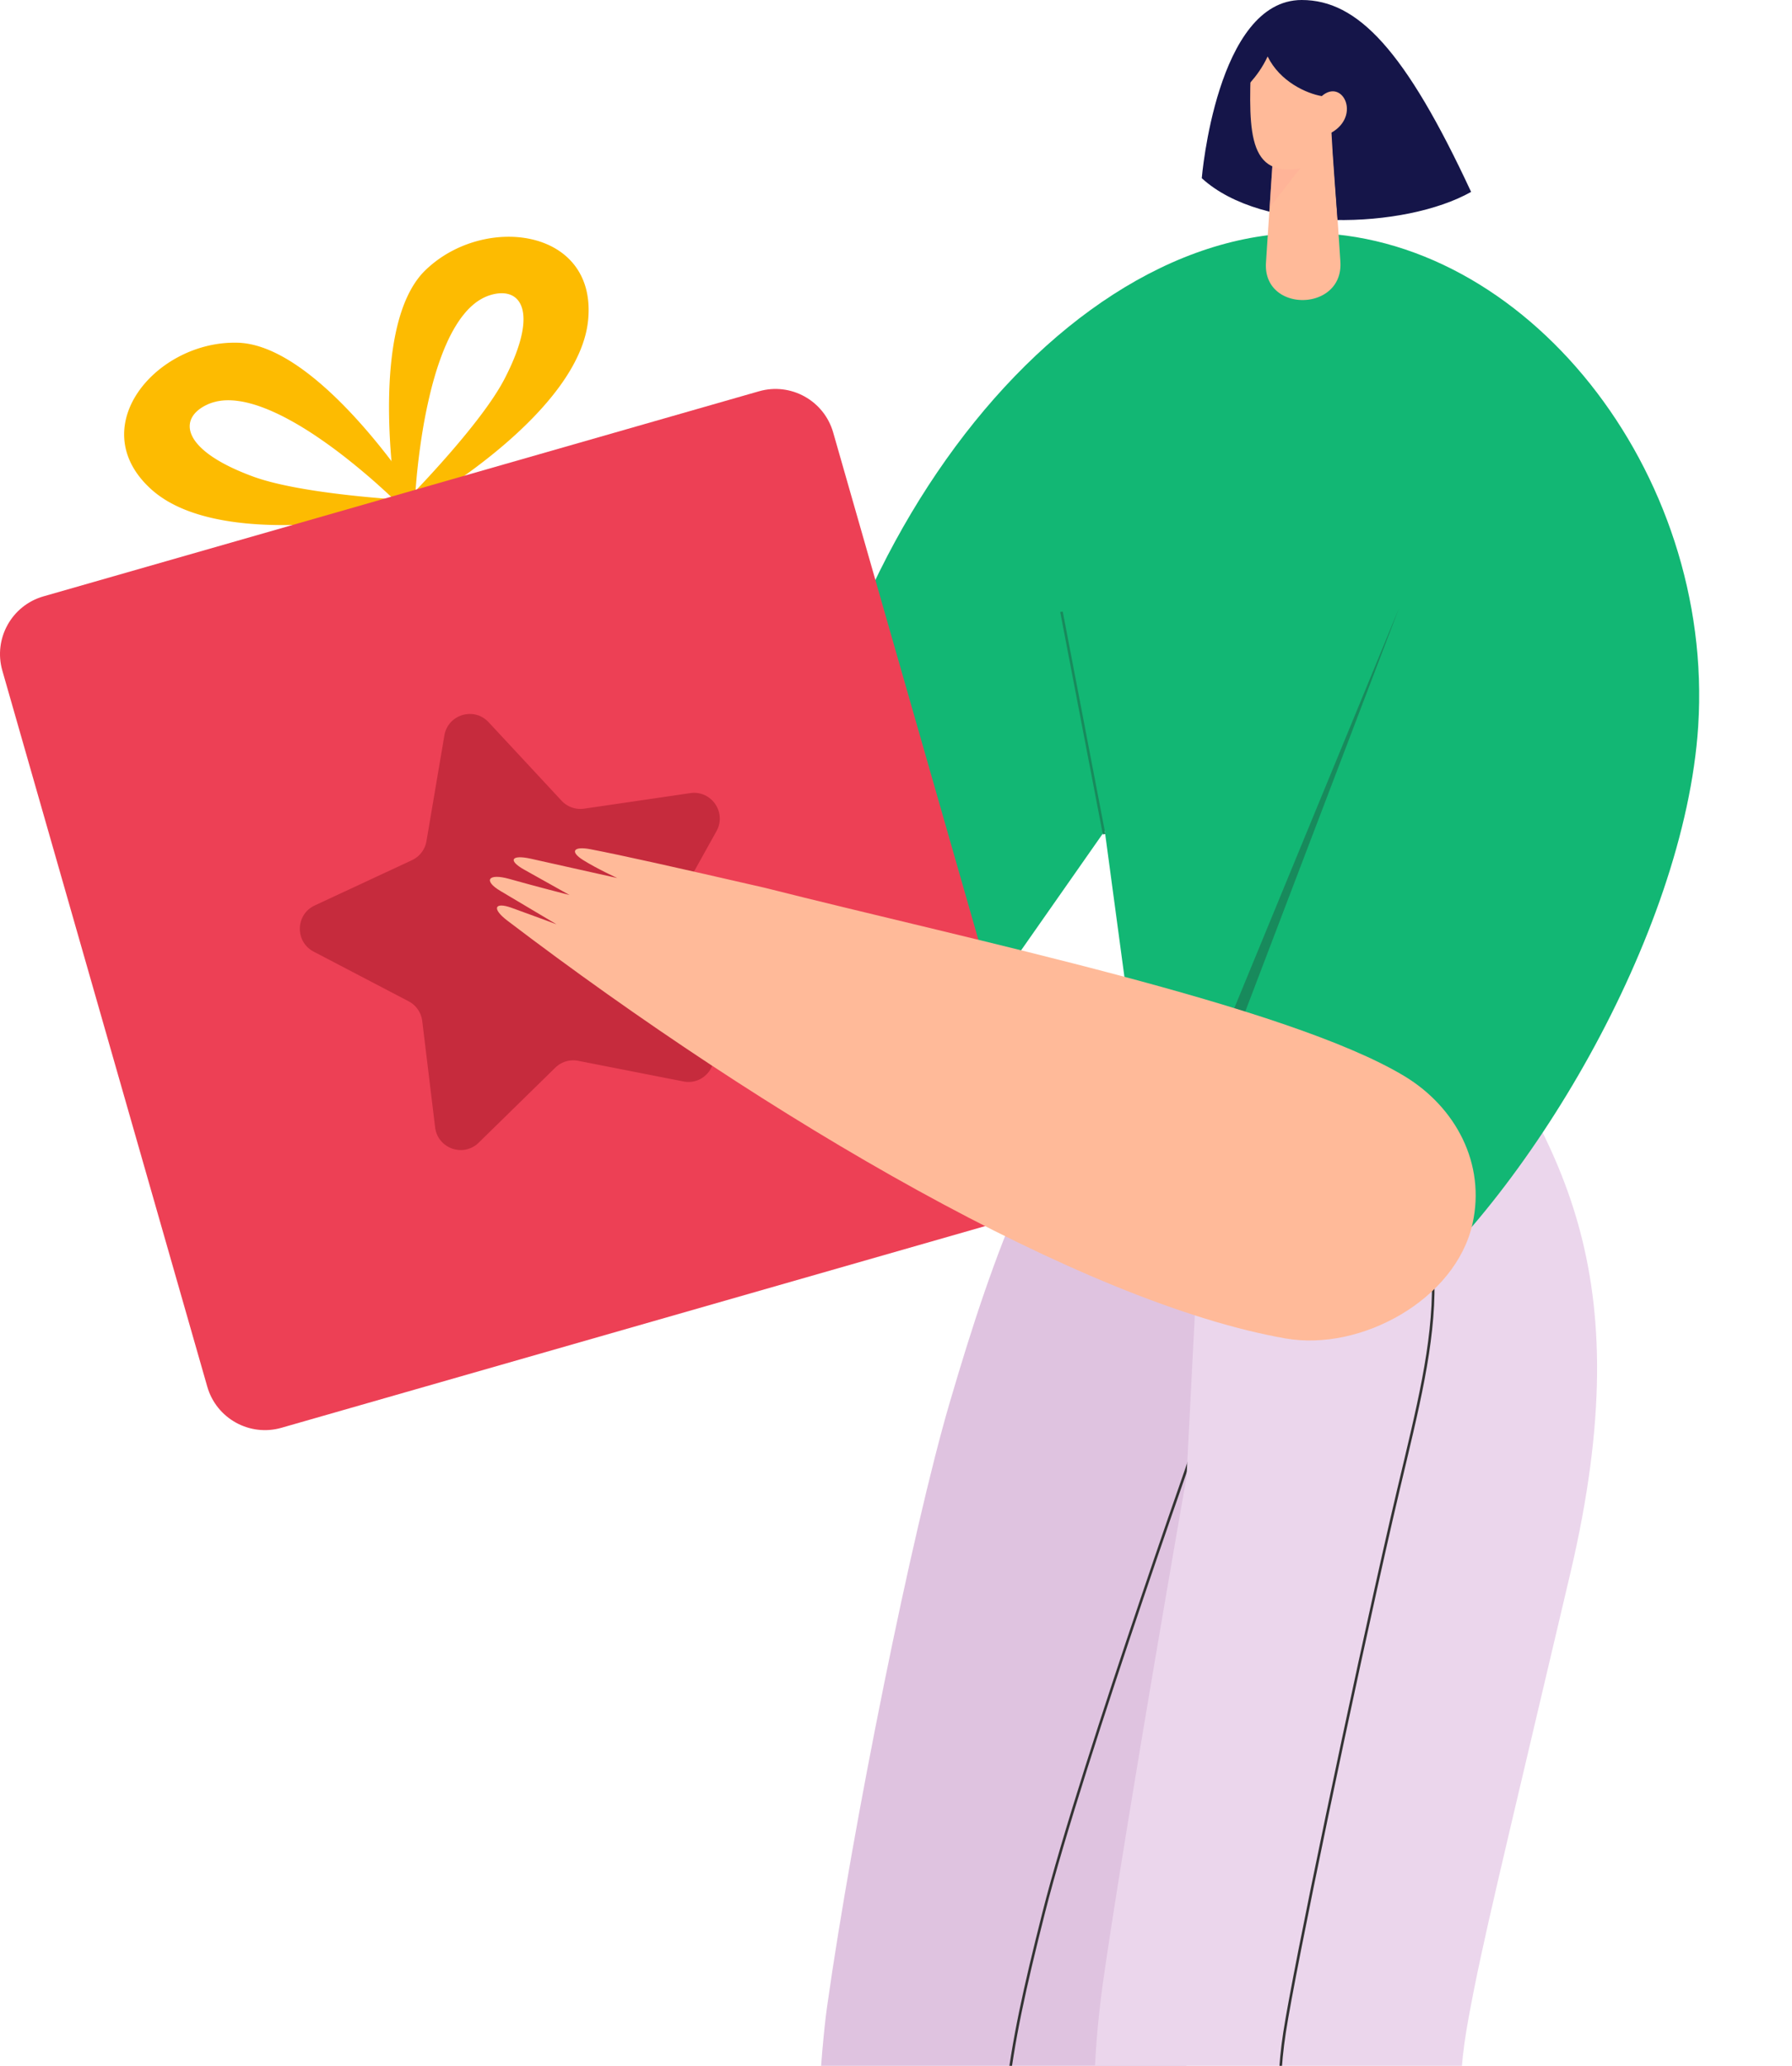
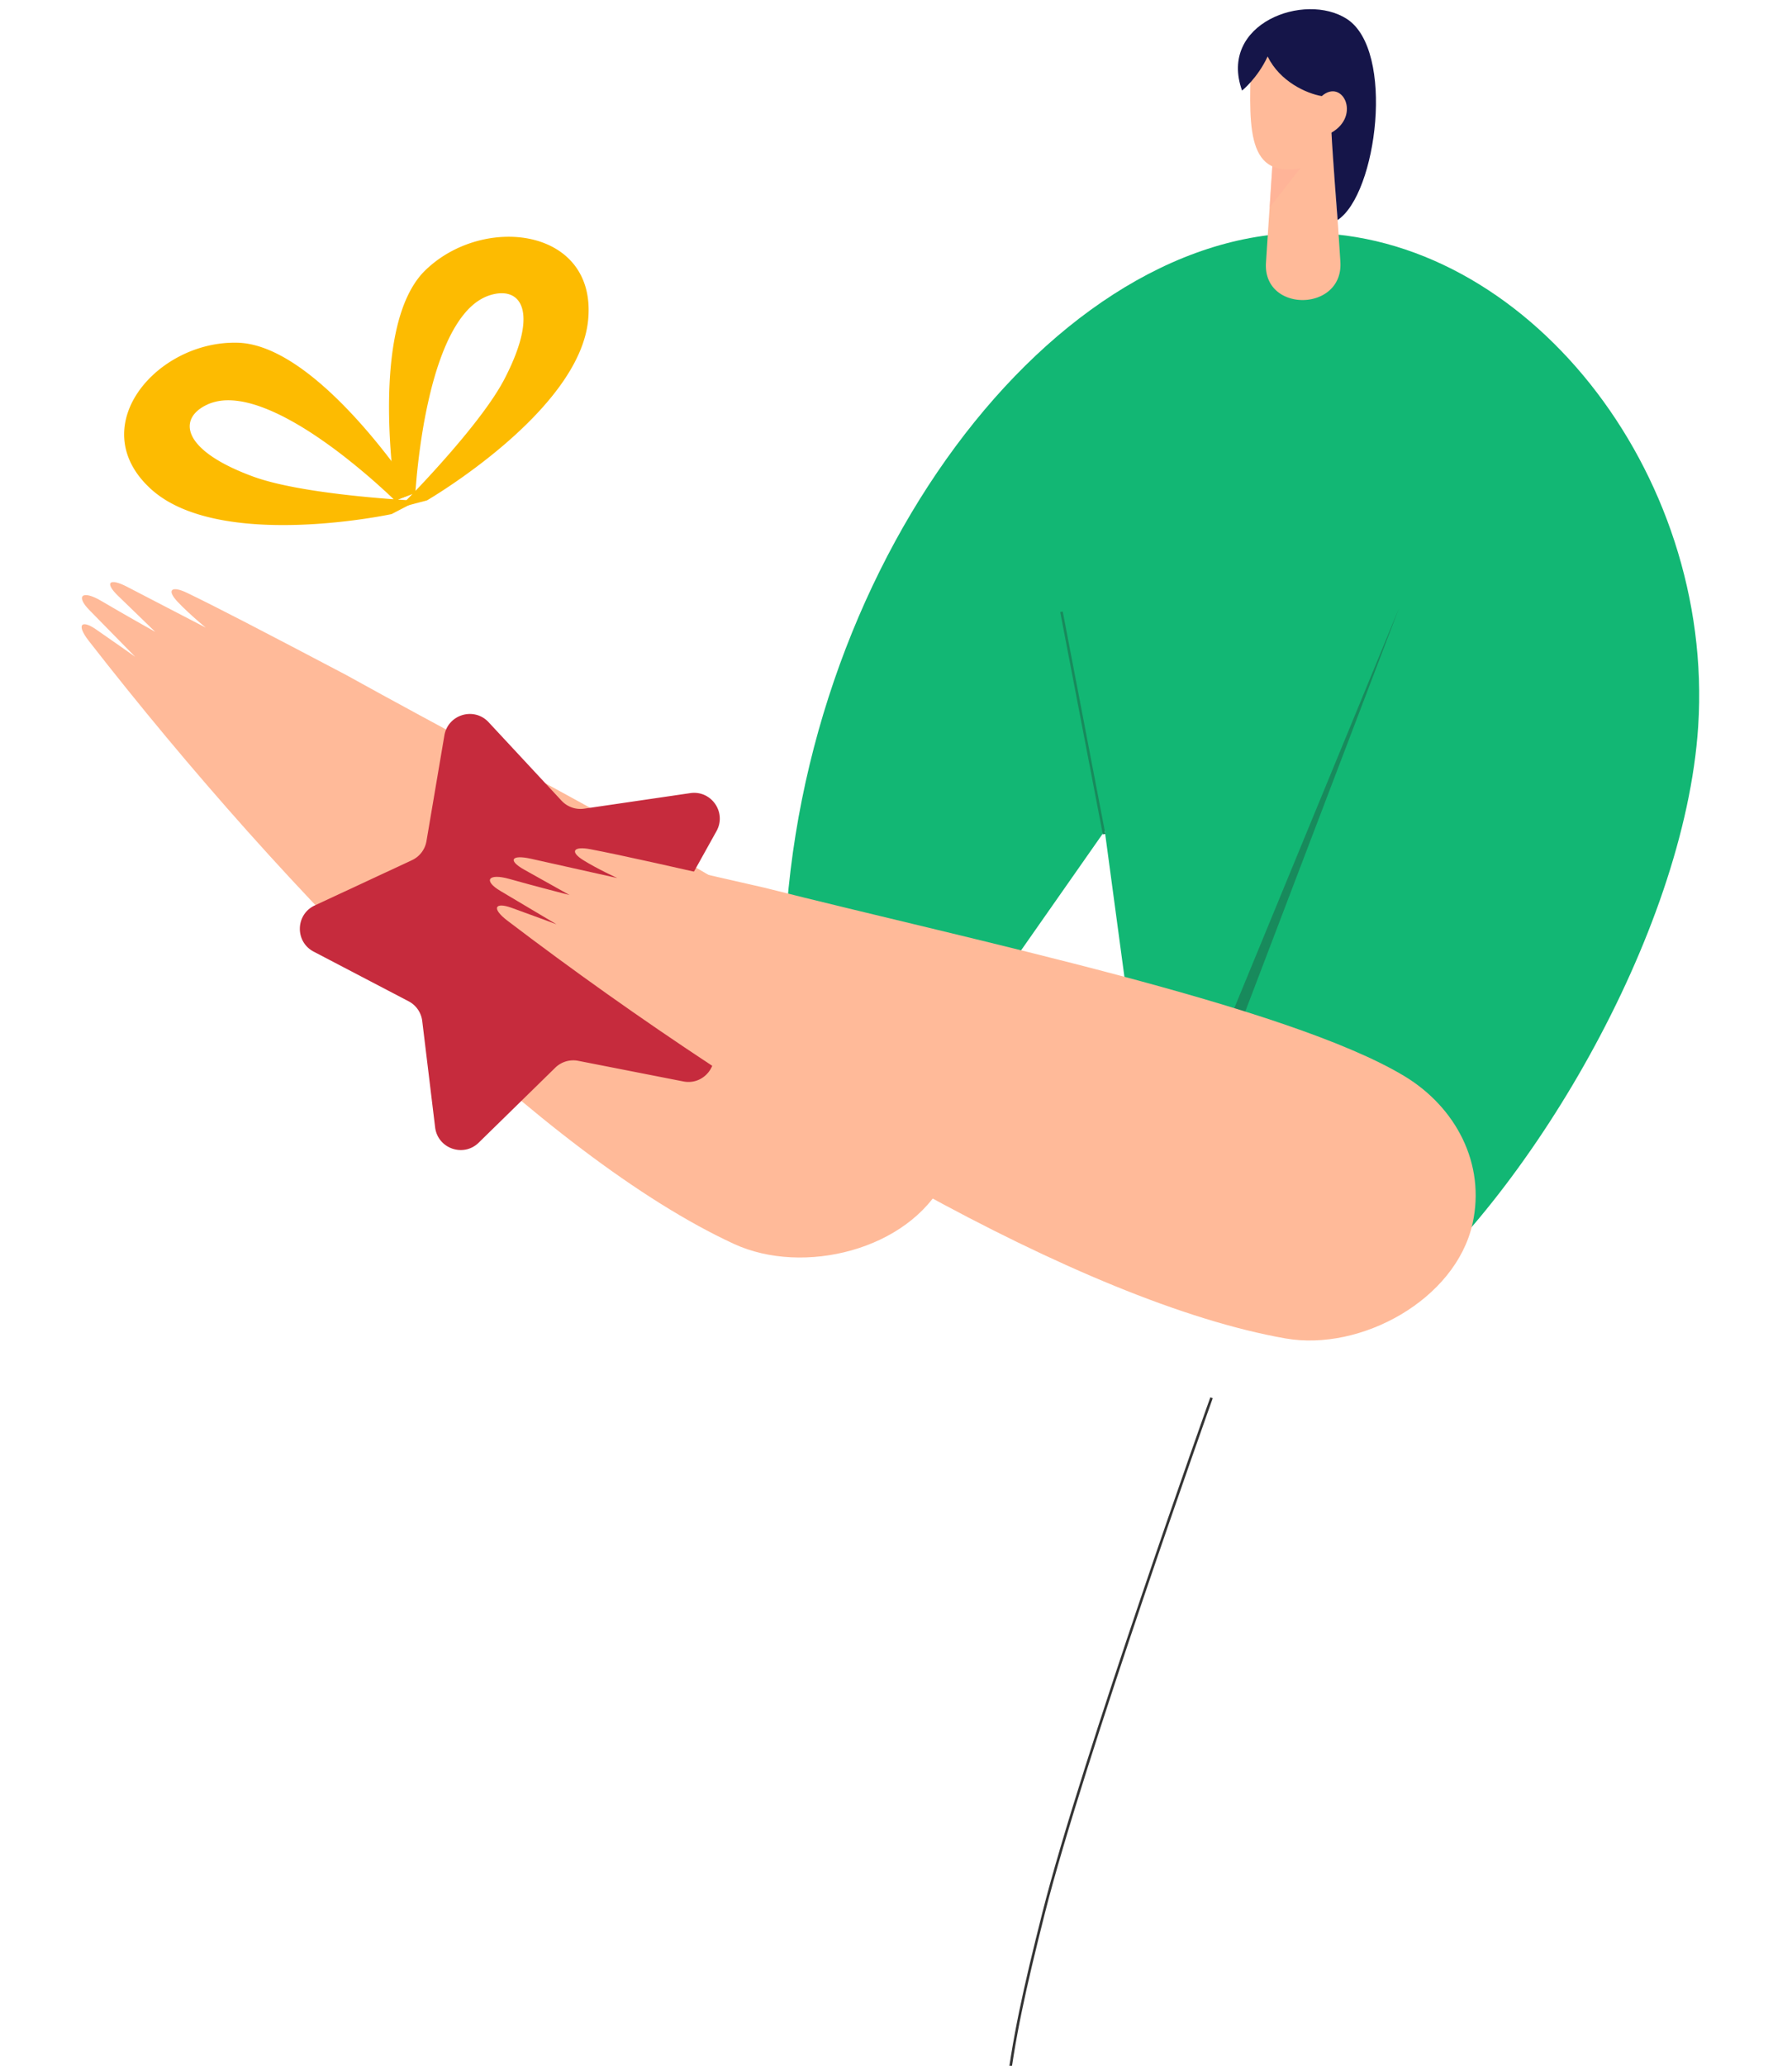
<svg xmlns="http://www.w3.org/2000/svg" width="696" height="802" viewBox="0 0 696 802" fill="none">
-   <path d="M470.546 383.669l-28.182.544c-39.06 55.856-55.371 98.413-73.595 160.621-14.472 49.406-37.668 164.203-47.542 234.228-2.566 18.151-4.901 59.631-4.84 73.026.484 98.945 7.889 371.672 7.889 371.672h140.788l-7.538-333.955 13.02-347.149V383.669z" fill="#DFC3E0" />
  <path d="M394.507 1223.76s-6.377-258.836-6.619-321.904c-.303-79.717 2.577-100.373 17.485-159.35 14.92-58.978 65.173-199.851 65.173-199.851" stroke="#333" stroke-miterlimit="10" />
-   <path d="M565.086 383.669c39.847 59.691 72.724 108.504 44.832 227.064-27.891 118.56-33.941 142.458-39.399 171.947-5.457 29.489-4.67 46.635 10.903 87.91 15.585 41.286 113.828 281.14 113.828 281.14l-125.65 64.71S459.764 943.809 443.405 902.523c-16.36-41.287-23.596-74.708-14.339-137.643 9.414-64.011 31.775-191.513 31.775-191.513l9.705-189.698h94.54z" fill="#EBD6EC" />
-   <path d="M536.251 429.372c33.361 57.828 19.203 95 4.138 160.73-15.319 66.855-37.596 173.701-41.48 198.967-3.884 25.266-1.876 49.249 5.905 69.335 7.768 20.099 131.507 323.676 131.507 323.676" stroke="#333" stroke-miterlimit="10" />
  <path d="M506.992 90.402c85.199 0 158.975 92.592 152.574 191.549-5.251 81.097-67.048 184.193-120.81 226.678L304.504 380.001c-.073-151.812 100.675-289.6 202.488-289.6zm-68.353 303.132l-9.561-70.998-38.314 54.721c13.286 4.126 35.133 12.03 47.875 16.277z" fill="#12B774" />
  <path d="M366.662 458.443c-13.892 26.802-54.634 36.93-81.618 24.467-72.929-33.664-172.721-134.17-250.563-234.107-4.913-6.304-2.892-8.374 2.734-4.513 5.204 3.569 15.295 10.696 15.295 10.696s-13.044-13.322-17.727-18.066c-5.542-5.602-2.88-8.01 4.526-3.642 8.87 5.24 20.982 12.016 20.982 12.016s-10.164-9.85-14.436-13.976c-5.445-5.264-3.291-7.03 3.473-3.533 7.611 3.944 30.59 15.875 30.59 15.875s-6.474-5.288-10.927-10.019c-4.453-4.719-2.299-6.353 3.655-3.485 11.277 5.421 29.633 14.968 61.724 31.849 72.372 40.185 184.507 96.21 221.365 134.266 16.227 16.771 21.902 40.996 10.927 62.172z" fill="#FFBA99" />
-   <path d="M505.577 0c21.72 0 40.185 19.421 65.79 74.502-25.629 14.448-80.928 16.396-104.608-5.324 0 0 5.711-69.178 38.818-69.178z" fill="#151549" />
  <path d="M486.01 19.42c-.762 27.868-3.001 49.879 19.022 45.898 26.488-4.78 18.296-45.837 18.296-45.837l-37.318-.06z" fill="#FFBA99" />
  <path d="M520.594 101.619c-1.174-18.369-3.437-50.132-3.437-50.132l-22.724 9.184s-.121 1.73-.315 4.55c-.242 3.715-.617 9.317-1.004 15.319a6955.553 6955.553 0 00-1.416 21.43c-1.283 19.615 30.142 19.203 28.896-.351z" fill="#FFBA99" />
  <path opacity=".5" d="M493.114 80.54l11.919-15.223c-.533.097-1.041.17-1.537.242-3.872.52-6.934.145-9.329-.968-.013.206-.037.424-.049.642-.242 3.702-.617 9.305-1.004 15.307z" fill="#FFAF99" />
  <path d="M492.339 21.926c4.803 9.801 15.186 14.4 21.018 15.38 8.035-6.995 15.307 7.562 3.787 14.181.339 7.865 2.372 33.93 2.372 33.93 15.331-10.08 22.386-65.863 3.618-78.048-16.384-10.636-50.047 1.779-40.73 27.795 0 .012 5.99-4.768 9.935-13.238z" fill="#151549" />
  <path d="M90.752 133.038c.542-.012 1.073 0 1.615.012.46.012.93.035 1.402.082.189.012.365.036.554.048 27.294 2.793 58.253 45.985 65.183 56.158a120 120 0 011.426 2.134l-6.4 2.476.165.011c4.538.307 7.366.437 7.366.437l-9.958 5.186s-66.95 14.406-93.478-9.725c-26.069-23.729 1.367-56.595 32.125-56.819zm7.496 51.951c13.47 4.951 37.287 7.473 51.7 8.617 1.037.082 2.027.153 2.958.224-.094-.083-.188-.189-.306-.295l-.224-.224c-.083-.082-.165-.165-.26-.247-.129-.13-.282-.26-.424-.413a1.918 1.918 0 01-.165-.153l-.53-.495c-.259-.236-.53-.495-.825-.767-.283-.259-.589-.542-.907-.825-.743-.683-1.58-1.438-2.487-2.251-.259-.236-.53-.472-.801-.719-.307-.272-.625-.554-.955-.837-.248-.213-.495-.437-.754-.661a202.337 202.337 0 00-3.559-3.029c-.177-.142-.342-.295-.519-.436a291.398 291.398 0 00-2.428-2.004c-.176-.153-.365-.295-.553-.448-.767-.613-1.544-1.238-2.334-1.863-.165-.141-.342-.271-.518-.412-.248-.201-.507-.401-.766-.602l-.425-.318c-.129-.106-.259-.2-.389-.306-.165-.13-.341-.26-.518-.401a192.908 192.908 0 00-8.568-6.189c-.224-.141-.436-.295-.66-.448-.224-.153-.448-.295-.66-.448a137.942 137.942 0 00-4.784-3.053c-.436-.271-.872-.53-1.309-.79a114.414 114.414 0 00-6.894-3.784c-.235-.118-.459-.236-.695-.342-.401-.2-.801-.389-1.202-.577-.295-.13-.578-.271-.872-.401-.224-.106-.46-.212-.684-.307-.235-.106-.459-.2-.683-.306a74.562 74.562 0 00-3.441-1.379c-.436-.153-.861-.307-1.285-.46a50.913 50.913 0 00-4.537-1.32c-.189-.047-.365-.083-.554-.13-.354-.071-.707-.153-1.049-.212-.165-.035-.318-.059-.471-.094-.024 0-.047-.012-.083-.012-.2-.036-.4-.071-.59-.095l-.482-.07c-.2-.024-.39-.059-.59-.083l-.33-.035a7.282 7.282 0 00-.506-.059c-1.214-.118-2.404-.165-3.571-.118-.106 0-.212 0-.306.012-.13 0-.26.012-.401.023-.224.012-.448.036-.66.059-.177.012-.342.036-.519.059-.188.024-.389.047-.577.083-.165.023-.342.059-.507.082-.141.024-.283.048-.424.083-.07.012-.142.023-.2.047a7.506 7.506 0 00-.554.13c-1.12.271-2.204.648-3.241 1.143-5.516 2.594-8.038 6.826-5.963 11.67 2.192 5.128 9.51 10.916 23.84 16.186z" fill="#FDBB01" />
  <path d="M228.436 124.15c-3.382 35.706-62.602 70.116-62.602 70.116l-10.854 2.865s2.004-1.993 5.15-5.281l.118-.118-6.399 2.475s-.153-.907-.377-2.534c-1.709-12.189-7.872-64.965 10.441-85.417.118-.142.248-.272.377-.413.319-.342.649-.672.99-1.002.389-.377.778-.743 1.191-1.096 22.886-20.535 65.3-14.689 61.965 20.405zm-25.821-4.939c-1.72-4.987-6.434-6.425-12.268-4.621-1.096.342-2.145.79-3.158 1.344l-.495.283-.177.106c-.118.07-.248.153-.365.224-.142.094-.295.188-.437.283-.164.106-.318.223-.483.33-.141.094-.283.2-.412.306-.177.13-.354.271-.519.401a6.838 6.838 0 00-.306.247c-.083.059-.165.13-.236.201a28.012 28.012 0 00-2.557 2.487c-.118.118-.224.248-.33.377l-.212.248c-.13.153-.26.306-.377.46l-.307.377c-.129.153-.247.318-.377.471a.19.19 0 01-.047.059c-.094.13-.2.248-.295.389-.212.283-.424.566-.624.861l-.318.46a50.513 50.513 0 00-2.475 4.031c-.212.389-.436.79-.648 1.203a57.794 57.794 0 00-1.615 3.336c-.106.224-.2.459-.306.683-.106.236-.201.46-.307.696-.129.295-.247.589-.377.884-.165.413-.33.813-.495 1.238-.094.235-.188.471-.283.719a110.521 110.521 0 00-2.557 7.438c-.153.483-.295.979-.436 1.462a152.043 152.043 0 00-1.485 5.481c-.059.26-.13.519-.189.778-.059.26-.129.519-.188.778a205.55 205.55 0 00-2.18 10.35c-.036.213-.083.425-.118.637-.036.165-.059.33-.083.495-.035.177-.059.354-.094.519-.059.318-.106.636-.165.955-.035.212-.082.436-.106.648-.165 1.002-.33 1.98-.471 2.947-.036.236-.071.472-.107.696-.165 1.061-.306 2.098-.447 3.112-.036.224-.059.448-.095.672-.224 1.626-.412 3.182-.589 4.632-.047.342-.082.672-.118 1.002-.047.437-.094.849-.141 1.262a233.701 233.701 0 00-.448 4.42 162.7 162.7 0 01-.106 1.226c-.035.389-.059.766-.094 1.12-.024.259-.036.495-.059.719 0 .071-.012.153-.024.224a8.465 8.465 0 01-.047.59c-.012.129-.024.247-.024.353-.011.106-.011.212-.023.318-.012.154-.024.295-.024.425.637-.684 1.32-1.403 2.039-2.157 9.899-10.551 25.821-28.445 32.456-41.177 7.036-13.532 8.544-22.751 6.729-28.008z" fill="#FDBB01" />
-   <path d="M80.5 538.321c3.535 12.366 16.44 19.521 28.802 15.985l277.912-79.618c12.375-3.536 19.528-16.444 15.981-28.81l-79.596-277.989c-3.547-12.366-16.44-19.522-28.802-15.985l-99.088 28.386-79.725 22.845-99.1 28.386C4.522 235.058-2.632 247.966.904 260.332" fill="#ED4055" />
  <path d="M189.775 280.382c-5.643-6.069-15.796-3.033-17.182 5.138l-6.957 41.03a10 10 0 01-5.639 7.394l-37.756 17.576c-7.512 3.497-7.755 14.089-.412 17.928l36.869 19.273a10 10 0 015.295 7.658l5.008 41.292c.998 8.229 10.998 11.741 16.922 5.943l29.739-29.11a10.001 10.001 0 018.919-2.667l40.838 8.006c8.134 1.595 14.565-6.83 10.882-14.256l-18.481-37.264a9.998 9.998 0 01.222-9.307l20.237-36.349c4.031-7.24-1.988-15.959-10.186-14.759l-41.207 6.035a10.001 10.001 0 01-8.772-3.085l-28.339-30.476z" fill="#C62B3D" />
  <path d="M543.33 236.188l-65.851 172.709 65.851-172.709zm0 0l-65.851 172.709-2.875-5.897 68.726-166.812z" fill="#188A5C" />
  <path d="M571.92 475.067c-6.568 29.47-43.35 49.686-72.63 44.55-79.124-13.878-201.326-85.476-302.156-162.146-6.369-4.84-4.935-7.357 1.484-5.064 5.937 2.125 17.524 6.429 17.524 6.429s-16.015-9.544-21.756-12.929c-6.795-4.005-4.831-7.012 3.445-4.679 9.914 2.798 23.367 6.246 23.367 6.246s-12.353-6.927-17.533-9.811c-6.619-3.687-4.989-5.948 2.461-4.295 8.37 1.855 33.631 7.509 33.631 7.509s-7.613-3.462-13.126-6.884c-5.513-3.422-3.852-5.551 2.642-4.306 12.288 2.35 32.481 6.884 67.818 14.987 80.249 20.31 203.001 45.763 248.367 73.105 19.949 12.037 31.646 34.005 26.462 57.288z" fill="#FFBA99" />
  <path d="M412.27 237.507l16.553 86.348" stroke="#188A5C" stroke-miterlimit="10" />
</svg>